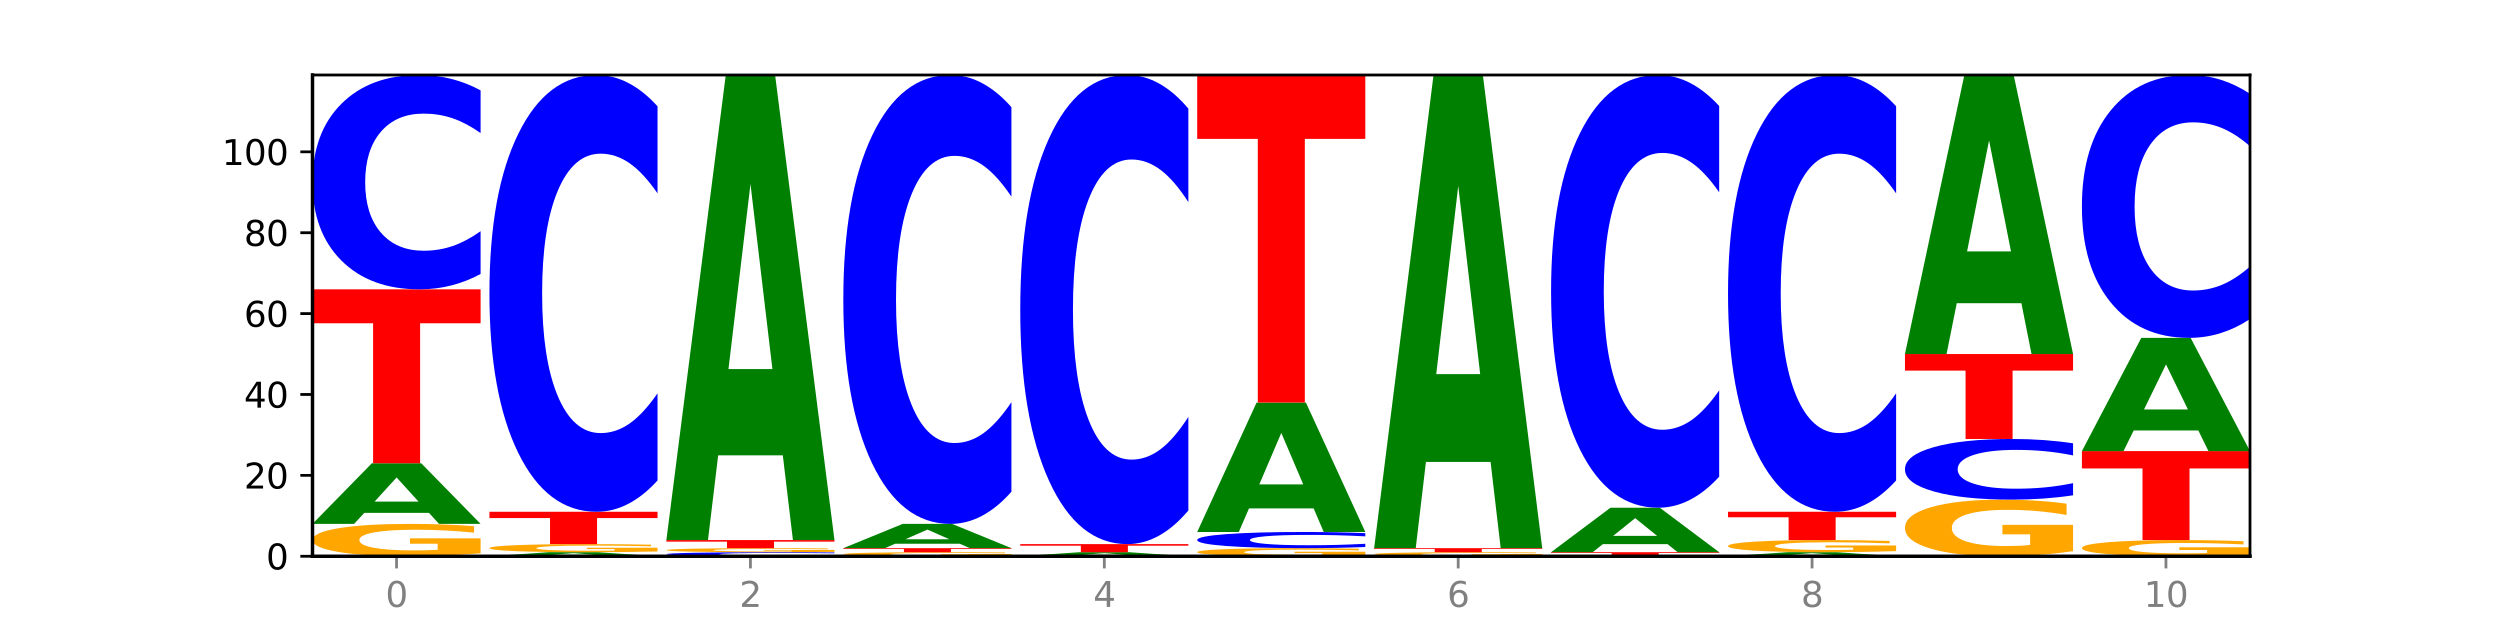
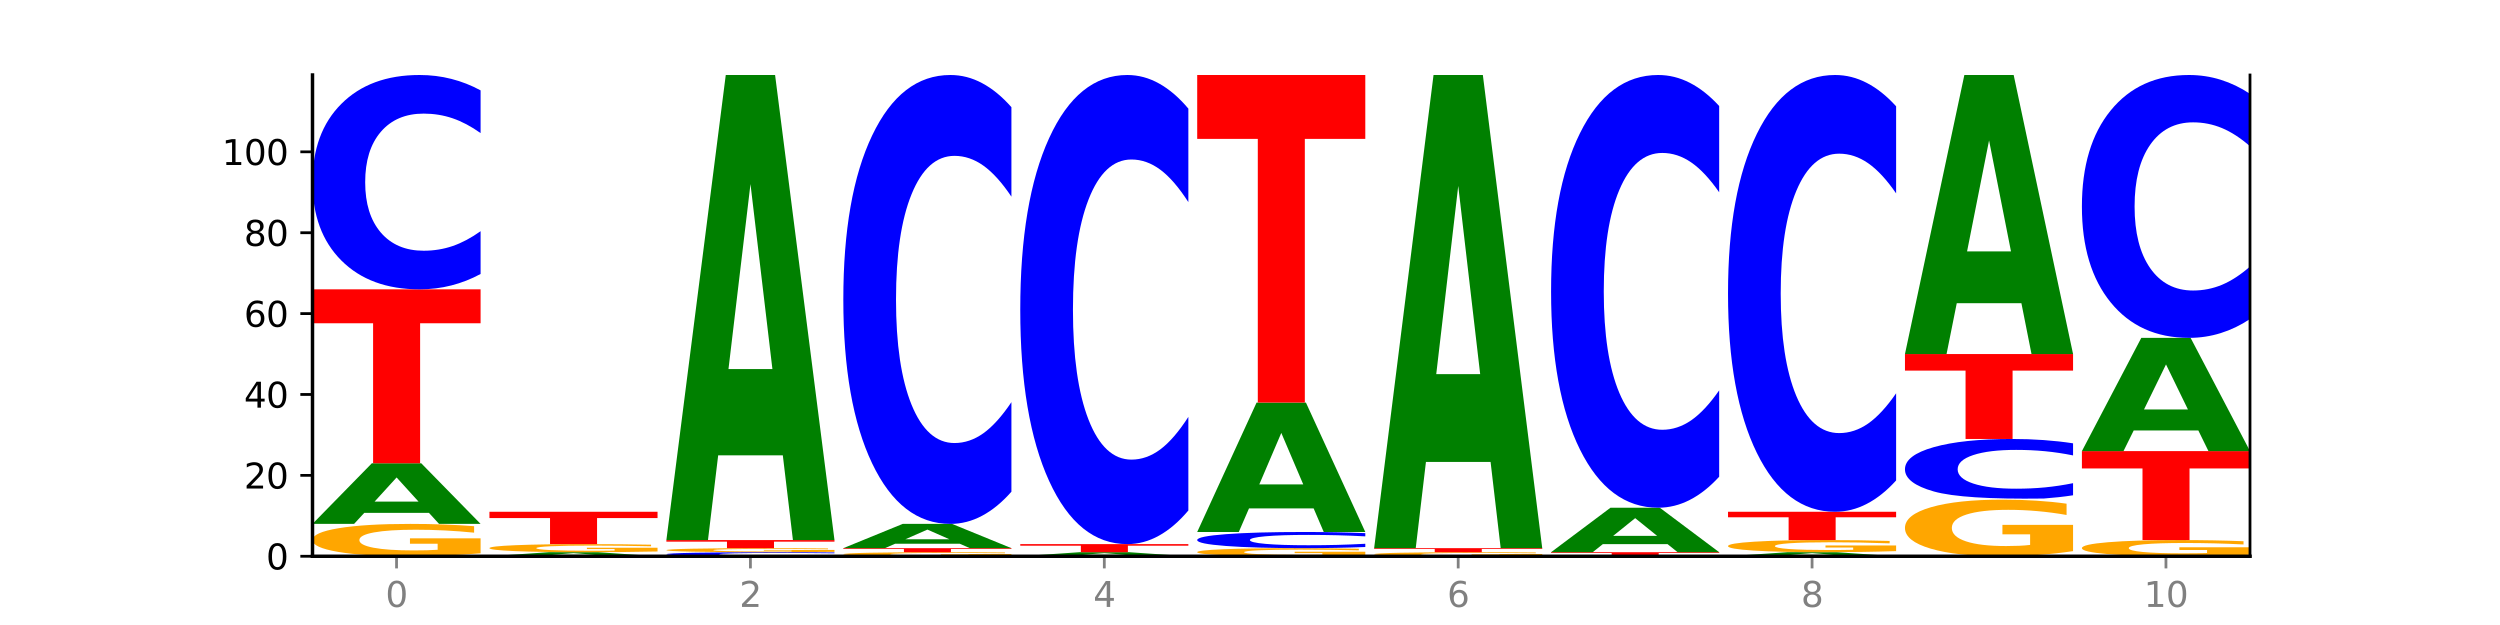
<svg xmlns="http://www.w3.org/2000/svg" xmlns:xlink="http://www.w3.org/1999/xlink" width="720pt" height="180pt" viewBox="0 0 720 180" version="1.1">
  <defs>
    <style type="text/css">*{stroke-linejoin: round; stroke-linecap: butt}</style>
  </defs>
  <g id="figure_1">
    <g id="patch_1">
      <path d="M 0 180  L 720 180  L 720 0  L 0 0  z " style="fill: #ffffff" />
    </g>
    <g id="axes_1">
      <g id="patch_2">
        <path d="M 90 160.2  L 648 160.2  L 648 21.6  L 90 21.6  z " style="fill: #ffffff" />
      </g>
      <g id="line2d_1">
        <path d="M 90 160.2  L 648 160.2  " clip-path="url(#p687587ba6a)" style="fill: none; stroke: #000000; stroke-width: 0.5; stroke-linecap: square" />
      </g>
      <g id="patch_3">
        <path d="M 138.411 159.357  Q 133.529 159.778 128.277 159.99  Q 123.026 160.2 117.428 160.2  Q 104.777 160.2 97.389 158.945  Q 90 157.69 90 155.544  Q 90 153.373 97.519 152.128  Q 105.048 150.882 118.144 150.882  Q 123.189 150.882 127.811 151.052  Q 132.444 151.219 136.545 151.55  L 136.545 153.408  Q 132.313 152.982 128.126 152.772  Q 123.938 152.561 119.728 152.561  Q 111.938 152.561 107.717 153.334  Q 103.497 154.106 103.497 155.544  Q 103.497 156.968 107.566 157.746  Q 111.634 158.522 119.12 158.522  Q 121.16 158.522 122.907 158.477  Q 124.654 158.431 126.042 158.335  L 126.042 156.591  L 118.068 156.591  L 118.068 155.038  L 138.411 155.038  L 138.411 159.357  z " clip-path="url(#p687587ba6a)" style="fill: #ffa600" />
      </g>
      <g id="patch_4">
        <path d="M 123.534 147.7  L 104.916 147.7  L 101.977 150.882  L 90 150.882  L 107.104 133.412  L 121.307 133.412  L 138.411 150.882  L 126.444 150.882  L 123.534 147.7  z M 107.886 144.457  L 120.535 144.457  L 114.22 137.508  L 107.886 144.457  z " clip-path="url(#p687587ba6a)" style="fill: #008000" />
      </g>
      <g id="patch_5">
        <path d="M 90 83.329  L 138.411 83.329  L 138.411 93.097  L 120.994 93.097  L 120.994 133.412  L 107.45 133.412  L 107.45 93.097  L 90 93.097  L 90 83.329  z " clip-path="url(#p687587ba6a)" style="fill: #ff0000" />
      </g>
      <g id="patch_6">
        <path d="M 138.411 78.905  Q 134.361 81.098 129.983 82.207  Q 125.604 83.329 120.835 83.329  Q 106.613 83.329 98.306 75.016  Q 90 66.702 90 52.484  Q 90 38.215 98.306 29.914  Q 106.613 21.6 120.835 21.6  Q 125.604 21.6 129.983 22.722  Q 134.361 23.831 138.411 26.025  L 138.411 38.33  Q 134.325 35.422 130.361 34.071  Q 126.397 32.719 122.018 32.719  Q 114.163 32.719 109.662 37.986  Q 105.173 43.239 105.173 52.484  Q 105.173 61.69 109.662 66.957  Q 114.163 72.21 122.018 72.21  Q 126.397 72.21 130.361 70.859  Q 134.325 69.494 138.411 66.587  L 138.411 78.905  z " clip-path="url(#p687587ba6a)" style="fill: #0000ff" />
      </g>
      <g id="patch_7">
        <path d="M 174.493 159.988  L 155.875 159.988  L 152.935 160.2  L 140.959 160.2  L 158.063 159.035  L 172.266 159.035  L 189.37 160.2  L 177.403 160.2  L 174.493 159.988  z M 158.845 159.772  L 171.494 159.772  L 165.179 159.308  L 158.845 159.772  z " clip-path="url(#p687587ba6a)" style="fill: #008000" />
      </g>
      <g id="patch_8">
        <path d="M 189.37 158.825  Q 184.488 158.93 179.236 158.983  Q 173.985 159.035 168.387 159.035  Q 155.736 159.035 148.347 158.722  Q 140.959 158.408 140.959 157.871  Q 140.959 157.329 148.478 157.017  Q 156.007 156.706 169.103 156.706  Q 174.148 156.706 178.77 156.748  Q 183.403 156.79 187.504 156.873  L 187.504 157.337  Q 183.272 157.231 179.084 157.178  Q 174.896 157.125 170.687 157.125  Q 162.897 157.125 158.676 157.319  Q 154.456 157.512 154.456 157.871  Q 154.456 158.227 158.524 158.422  Q 162.593 158.616 170.079 158.616  Q 172.119 158.616 173.866 158.605  Q 175.613 158.593 177.001 158.569  L 177.001 158.133  L 169.027 158.133  L 169.027 157.745  L 189.37 157.745  L 189.37 158.825  z " clip-path="url(#p687587ba6a)" style="fill: #ffa600" />
      </g>
      <g id="patch_9">
        <path d="M 140.959 147.388  L 189.37 147.388  L 189.37 149.205  L 171.953 149.205  L 171.953 156.706  L 158.409 156.706  L 158.409 149.205  L 140.959 149.205  L 140.959 147.388  z " clip-path="url(#p687587ba6a)" style="fill: #ff0000" />
      </g>
      <g id="patch_10">
-         <path d="M 189.37 138.372  Q 185.32 142.841 180.942 145.102  Q 176.563 147.388 171.794 147.388  Q 157.572 147.388 149.265 130.447  Q 140.959 113.505 140.959 84.533  Q 140.959 55.457 149.265 38.542  Q 157.572 21.6 171.794 21.6  Q 176.563 21.6 180.942 23.887  Q 185.32 26.147 189.37 30.616  L 189.37 55.691  Q 185.284 49.767 181.32 47.012  Q 177.356 44.258 172.977 44.258  Q 165.122 44.258 160.621 54.989  Q 156.132 65.695 156.132 84.533  Q 156.132 103.293 160.621 114.025  Q 165.122 124.73 172.977 124.73  Q 177.356 124.73 181.32 121.976  Q 185.284 119.196 189.37 113.271  L 189.37 138.372  z " clip-path="url(#p687587ba6a)" style="fill: #0000ff" />
-       </g>
+         </g>
      <g id="patch_11">
        <path d="M 240.329 160.117  Q 236.279 160.158 231.9 160.179  Q 227.522 160.2 222.753 160.2  Q 208.53 160.2 200.224 160.043  Q 191.918 159.886 191.918 159.618  Q 191.918 159.349 200.224 159.192  Q 208.53 159.035 222.753 159.035  Q 227.522 159.035 231.9 159.056  Q 236.279 159.077 240.329 159.119  L 240.329 159.351  Q 236.243 159.296 232.279 159.271  Q 228.314 159.245 223.936 159.245  Q 216.081 159.245 211.58 159.344  Q 207.091 159.444 207.091 159.618  Q 207.091 159.792 211.58 159.891  Q 216.081 159.99 223.936 159.99  Q 228.314 159.99 232.279 159.965  Q 236.243 159.939 240.329 159.884  L 240.329 160.117  z " clip-path="url(#p687587ba6a)" style="fill: #0000ff" />
      </g>
      <g id="patch_12">
        <path d="M 240.329 158.93  Q 235.446 158.983 230.195 159.009  Q 224.944 159.035 219.346 159.035  Q 206.695 159.035 199.306 158.878  Q 191.918 158.722 191.918 158.453  Q 191.918 158.182 199.437 158.026  Q 206.966 157.871 220.062 157.871  Q 225.107 157.871 229.729 157.892  Q 234.361 157.913 238.463 157.954  L 238.463 158.186  Q 234.231 158.133 230.043 158.107  Q 225.855 158.08 221.646 158.08  Q 213.856 158.08 209.635 158.177  Q 205.415 158.274 205.415 158.453  Q 205.415 158.631 209.483 158.729  Q 213.552 158.825 221.038 158.825  Q 223.078 158.825 224.825 158.82  Q 226.571 158.814 227.96 158.802  L 227.96 158.584  L 219.986 158.584  L 219.986 158.39  L 240.329 158.39  L 240.329 158.93  z " clip-path="url(#p687587ba6a)" style="fill: #ffa600" />
      </g>
      <g id="patch_13">
        <path d="M 191.918 155.541  L 240.329 155.541  L 240.329 155.995  L 222.912 155.995  L 222.912 157.871  L 209.368 157.871  L 209.368 155.995  L 191.918 155.995  L 191.918 155.541  z " clip-path="url(#p687587ba6a)" style="fill: #ff0000" />
      </g>
      <g id="patch_14">
        <path d="M 225.452 131.141  L 206.834 131.141  L 203.894 155.541  L 191.918 155.541  L 209.021 21.6  L 223.225 21.6  L 240.329 155.541  L 228.362 155.541  L 225.452 131.141  z M 209.803 106.282  L 222.453 106.282  L 216.138 53.004  L 209.803 106.282  z " clip-path="url(#p687587ba6a)" style="fill: #008000" />
      </g>
      <g id="patch_15">
        <path d="M 291.288 160.095  Q 286.405 160.147 281.154 160.174  Q 275.903 160.2 270.305 160.2  Q 257.654 160.2 250.265 160.043  Q 242.877 159.886 242.877 159.618  Q 242.877 159.347 250.395 159.191  Q 257.925 159.035 271.021 159.035  Q 276.066 159.035 280.688 159.056  Q 285.32 159.077 289.422 159.119  L 289.422 159.351  Q 285.19 159.298 281.002 159.272  Q 276.814 159.245 272.605 159.245  Q 264.815 159.245 260.594 159.342  Q 256.374 159.438 256.374 159.618  Q 256.374 159.796 260.442 159.893  Q 264.511 159.99 271.997 159.99  Q 274.037 159.99 275.784 159.985  Q 277.53 159.979 278.919 159.967  L 278.919 159.749  L 270.945 159.749  L 270.945 159.555  L 291.288 159.555  L 291.288 160.095  z " clip-path="url(#p687587ba6a)" style="fill: #ffa600" />
      </g>
      <g id="patch_16">
        <path d="M 242.877 157.871  L 291.288 157.871  L 291.288 158.098  L 273.871 158.098  L 273.871 159.035  L 260.327 159.035  L 260.327 158.098  L 242.877 158.098  L 242.877 157.871  z " clip-path="url(#p687587ba6a)" style="fill: #ff0000" />
      </g>
      <g id="patch_17">
        <path d="M 276.411 156.598  L 257.793 156.598  L 254.853 157.871  L 242.877 157.871  L 259.98 150.882  L 274.184 150.882  L 291.288 157.871  L 279.321 157.871  L 276.411 156.598  z M 260.762 155.301  L 273.412 155.301  L 267.097 152.521  L 260.762 155.301  z " clip-path="url(#p687587ba6a)" style="fill: #008000" />
      </g>
      <g id="patch_18">
        <path d="M 291.288 141.615  Q 287.238 146.209 282.859 148.532  Q 278.481 150.882 273.711 150.882  Q 259.489 150.882 251.183 133.47  Q 242.877 116.058 242.877 86.281  Q 242.877 56.398 251.183 39.012  Q 259.489 21.6 273.711 21.6  Q 278.481 21.6 282.859 23.95  Q 287.238 26.273 291.288 30.867  L 291.288 56.638  Q 287.202 50.549 283.237 47.718  Q 279.273 44.887 274.895 44.887  Q 267.04 44.887 262.539 55.917  Q 258.05 66.92 258.05 86.281  Q 258.05 105.563 262.539 116.592  Q 267.04 127.595 274.895 127.595  Q 279.273 127.595 283.237 124.764  Q 287.202 121.907 291.288 115.818  L 291.288 141.615  z " clip-path="url(#p687587ba6a)" style="fill: #0000ff" />
      </g>
      <g id="patch_19">
        <path d="M 327.37 159.988  L 308.752 159.988  L 305.812 160.2  L 293.836 160.2  L 310.939 159.035  L 325.143 159.035  L 342.247 160.2  L 330.28 160.2  L 327.37 159.988  z M 311.721 159.772  L 324.371 159.772  L 318.056 159.308  L 311.721 159.772  z " clip-path="url(#p687587ba6a)" style="fill: #008000" />
      </g>
      <g id="patch_20">
        <path d="M 293.836 156.706  L 342.247 156.706  L 342.247 157.16  L 324.83 157.16  L 324.83 159.035  L 311.286 159.035  L 311.286 157.16  L 293.836 157.16  L 293.836 156.706  z " clip-path="url(#p687587ba6a)" style="fill: #ff0000" />
      </g>
      <g id="patch_21">
        <path d="M 342.247 147.022  Q 338.197 151.822 333.818 154.25  Q 329.439 156.706 324.67 156.706  Q 310.448 156.706 302.142 138.509  Q 293.836 120.313 293.836 89.195  Q 293.836 57.965 302.142 39.796  Q 310.448 21.6 324.67 21.6  Q 329.439 21.6 333.818 24.056  Q 338.197 26.484 342.247 31.284  L 342.247 58.216  Q 338.16 51.853 334.196 48.895  Q 330.232 45.936 325.853 45.936  Q 317.998 45.936 313.498 57.463  Q 309.009 68.961 309.009 89.195  Q 309.009 109.345 313.498 120.871  Q 317.998 132.37 325.853 132.37  Q 330.232 132.37 334.196 129.411  Q 338.16 126.425 342.247 120.062  L 342.247 147.022  z " clip-path="url(#p687587ba6a)" style="fill: #0000ff" />
      </g>
      <g id="patch_22">
        <path d="M 393.205 159.989  Q 388.323 160.095 383.072 160.148  Q 377.821 160.2 372.222 160.2  Q 359.572 160.2 352.183 159.886  Q 344.795 159.573 344.795 159.036  Q 344.795 158.493 352.313 158.182  Q 359.843 157.871 372.938 157.871  Q 377.983 157.871 382.605 157.913  Q 387.238 157.955 391.339 158.038  L 391.339 158.502  Q 387.108 158.396 382.92 158.343  Q 378.732 158.29 374.522 158.29  Q 366.732 158.29 362.512 158.484  Q 358.291 158.677 358.291 159.036  Q 358.291 159.392 362.36 159.586  Q 366.429 159.78 373.915 159.78  Q 375.955 159.78 377.701 159.769  Q 379.448 159.758 380.837 159.734  L 380.837 159.298  L 372.862 159.298  L 372.862 158.909  L 393.205 158.909  L 393.205 159.989  z " clip-path="url(#p687587ba6a)" style="fill: #ffa600" />
      </g>
      <g id="patch_23">
        <path d="M 393.205 157.537  Q 389.156 157.702 384.777 157.786  Q 380.398 157.871 375.629 157.871  Q 361.407 157.871 353.101 157.243  Q 344.795 156.616 344.795 155.543  Q 344.795 154.466 353.101 153.839  Q 361.407 153.212 375.629 153.212  Q 380.398 153.212 384.777 153.296  Q 389.156 153.38 393.205 153.546  L 393.205 154.474  Q 389.119 154.255 385.155 154.153  Q 381.191 154.051 376.812 154.051  Q 368.957 154.051 364.457 154.448  Q 359.968 154.845 359.968 155.543  Q 359.968 156.237 364.457 156.635  Q 368.957 157.031 376.812 157.031  Q 381.191 157.031 385.155 156.929  Q 389.119 156.826 393.205 156.607  L 393.205 157.537  z " clip-path="url(#p687587ba6a)" style="fill: #0000ff" />
      </g>
      <g id="patch_24">
        <path d="M 378.329 146.422  L 359.711 146.422  L 356.771 153.212  L 344.795 153.212  L 361.898 115.941  L 376.102 115.941  L 393.205 153.212  L 381.239 153.212  L 378.329 146.422  z M 362.68 139.505  L 375.33 139.505  L 369.015 124.68  L 362.68 139.505  z " clip-path="url(#p687587ba6a)" style="fill: #008000" />
      </g>
      <g id="patch_25">
        <path d="M 344.795 21.6  L 393.205 21.6  L 393.205 39.999  L 375.789 39.999  L 375.789 115.941  L 362.245 115.941  L 362.245 39.999  L 344.795 39.999  L 344.795 21.6  z " clip-path="url(#p687587ba6a)" style="fill: #ff0000" />
      </g>
      <g id="patch_26">
        <path d="M 444.164 160.095  Q 439.282 160.147 434.031 160.174  Q 428.78 160.2 423.181 160.2  Q 410.531 160.2 403.142 160.043  Q 395.753 159.886 395.753 159.618  Q 395.753 159.347 403.272 159.191  Q 410.802 159.035 423.897 159.035  Q 428.942 159.035 433.564 159.056  Q 438.197 159.077 442.298 159.119  L 442.298 159.351  Q 438.067 159.298 433.879 159.272  Q 429.691 159.245 425.481 159.245  Q 417.691 159.245 413.471 159.342  Q 409.25 159.438 409.25 159.618  Q 409.25 159.796 413.319 159.893  Q 417.388 159.99 424.874 159.99  Q 426.914 159.99 428.66 159.985  Q 430.407 159.979 431.796 159.967  L 431.796 159.749  L 423.821 159.749  L 423.821 159.555  L 444.164 159.555  L 444.164 160.095  z " clip-path="url(#p687587ba6a)" style="fill: #ffa600" />
      </g>
      <g id="patch_27">
        <path d="M 395.753 157.871  L 444.164 157.871  L 444.164 158.098  L 426.748 158.098  L 426.748 159.035  L 413.204 159.035  L 413.204 158.098  L 395.753 158.098  L 395.753 157.871  z " clip-path="url(#p687587ba6a)" style="fill: #ff0000" />
      </g>
      <g id="patch_28">
        <path d="M 429.288 133.046  L 410.67 133.046  L 407.73 157.871  L 395.753 157.871  L 412.857 21.6  L 427.061 21.6  L 444.164 157.871  L 432.198 157.871  L 429.288 133.046  z M 413.639 107.755  L 426.289 107.755  L 419.974 53.55  L 413.639 107.755  z " clip-path="url(#p687587ba6a)" style="fill: #008000" />
      </g>
      <g id="patch_29">
        <path d="M 446.712 159.035  L 495.123 159.035  L 495.123 159.262  L 477.707 159.262  L 477.707 160.2  L 464.163 160.2  L 464.163 159.262  L 446.712 159.262  L 446.712 159.035  z " clip-path="url(#p687587ba6a)" style="fill: #ff0000" />
      </g>
      <g id="patch_30">
        <path d="M 480.247 156.701  L 461.629 156.701  L 458.689 159.035  L 446.712 159.035  L 463.816 146.224  L 478.02 146.224  L 495.123 159.035  L 483.157 159.035  L 480.247 156.701  z M 464.598 154.324  L 477.248 154.324  L 470.933 149.227  L 464.598 154.324  z " clip-path="url(#p687587ba6a)" style="fill: #008000" />
      </g>
      <g id="patch_31">
        <path d="M 495.123 137.291  Q 491.074 141.718 486.695 143.958  Q 482.316 146.224 477.547 146.224  Q 463.325 146.224 455.019 129.439  Q 446.712 112.654 446.712 83.95  Q 446.712 55.144 455.019 38.385  Q 463.325 21.6 477.547 21.6  Q 482.316 21.6 486.695 23.865  Q 491.074 26.105 495.123 30.533  L 495.123 55.375  Q 491.037 49.506 487.073 46.777  Q 483.109 44.048 478.73 44.048  Q 470.875 44.048 466.374 54.68  Q 461.886 65.286 461.886 83.95  Q 461.886 102.537 466.374 113.169  Q 470.875 123.775 478.73 123.775  Q 483.109 123.775 487.073 121.047  Q 491.037 118.292 495.123 112.423  L 495.123 137.291  z " clip-path="url(#p687587ba6a)" style="fill: #0000ff" />
      </g>
      <g id="patch_32">
        <path d="M 531.206 159.988  L 512.587 159.988  L 509.648 160.2  L 497.671 160.2  L 514.775 159.035  L 528.979 159.035  L 546.082 160.2  L 534.116 160.2  L 531.206 159.988  z M 515.557 159.772  L 528.206 159.772  L 521.892 159.308  L 515.557 159.772  z " clip-path="url(#p687587ba6a)" style="fill: #008000" />
      </g>
      <g id="patch_33">
        <path d="M 546.082 158.719  Q 541.2 158.877 535.949 158.957  Q 530.697 159.035 525.099 159.035  Q 512.448 159.035 505.06 158.565  Q 497.671 158.094 497.671 157.289  Q 497.671 156.475 505.19 156.008  Q 512.72 155.541 525.815 155.541  Q 530.86 155.541 535.482 155.605  Q 540.115 155.667 544.216 155.792  L 544.216 156.488  Q 539.985 156.329 535.797 156.25  Q 531.609 156.171 527.399 156.171  Q 519.609 156.171 515.389 156.461  Q 511.168 156.75 511.168 157.289  Q 511.168 157.823 515.237 158.115  Q 519.305 158.406 526.792 158.406  Q 528.831 158.406 530.578 158.389  Q 532.325 158.372 533.714 158.336  L 533.714 157.682  L 525.739 157.682  L 525.739 157.099  L 546.082 157.099  L 546.082 158.719  z " clip-path="url(#p687587ba6a)" style="fill: #ffa600" />
      </g>
      <g id="patch_34">
        <path d="M 497.671 147.388  L 546.082 147.388  L 546.082 148.978  L 528.666 148.978  L 528.666 155.541  L 515.122 155.541  L 515.122 148.978  L 497.671 148.978  L 497.671 147.388  z " clip-path="url(#p687587ba6a)" style="fill: #ff0000" />
      </g>
      <g id="patch_35">
        <path d="M 546.082 138.372  Q 542.033 142.841 537.654 145.102  Q 533.275 147.388 528.506 147.388  Q 514.284 147.388 505.978 130.447  Q 497.671 113.505 497.671 84.533  Q 497.671 55.457 505.978 38.542  Q 514.284 21.6 528.506 21.6  Q 533.275 21.6 537.654 23.887  Q 542.033 26.147 546.082 30.616  L 546.082 55.691  Q 541.996 49.767 538.032 47.012  Q 534.068 44.258 529.689 44.258  Q 521.834 44.258 517.333 54.989  Q 512.845 65.695 512.845 84.533  Q 512.845 103.293 517.333 114.025  Q 521.834 124.73 529.689 124.73  Q 534.068 124.73 538.032 121.976  Q 541.996 119.196 546.082 113.271  L 546.082 138.372  z " clip-path="url(#p687587ba6a)" style="fill: #0000ff" />
      </g>
      <g id="patch_36">
        <path d="M 597.041 158.725  Q 592.159 159.462 586.908 159.833  Q 581.656 160.2 576.058 160.2  Q 563.407 160.2 556.019 158.004  Q 548.63 155.808 548.63 152.052  Q 548.63 148.253 556.149 146.073  Q 563.679 143.894 576.774 143.894  Q 581.819 143.894 586.441 144.191  Q 591.074 144.484 595.175 145.063  L 595.175 148.313  Q 590.944 147.569 586.756 147.202  Q 582.568 146.831 578.358 146.831  Q 570.568 146.831 566.348 148.185  Q 562.127 149.536 562.127 152.052  Q 562.127 154.545 566.196 155.905  Q 570.264 157.263 577.75 157.263  Q 579.79 157.263 581.537 157.185  Q 583.284 157.105 584.673 156.936  L 584.673 153.884  L 576.698 153.884  L 576.698 151.166  L 597.041 151.166  L 597.041 158.725  z " clip-path="url(#p687587ba6a)" style="fill: #ffa600" />
      </g>
      <g id="patch_37">
-         <path d="M 597.041 142.642  Q 592.992 143.263 588.613 143.577  Q 584.234 143.894 579.465 143.894  Q 565.243 143.894 556.936 141.541  Q 548.63 139.188 548.63 135.164  Q 548.63 131.126 556.936 128.777  Q 565.243 126.424 579.465 126.424  Q 584.234 126.424 588.613 126.741  Q 592.992 127.055 597.041 127.676  L 597.041 131.158  Q 592.955 130.336 588.991 129.953  Q 585.027 129.57 580.648 129.57  Q 572.793 129.57 568.292 131.061  Q 563.804 132.548 563.804 135.164  Q 563.804 137.77 568.292 139.26  Q 572.793 140.747 580.648 140.747  Q 585.027 140.747 588.991 140.365  Q 592.955 139.978 597.041 139.156  L 597.041 142.642  z " clip-path="url(#p687587ba6a)" style="fill: #0000ff" />
+         <path d="M 597.041 142.642  Q 592.992 143.263 588.613 143.577  Q 565.243 143.894 556.936 141.541  Q 548.63 139.188 548.63 135.164  Q 548.63 131.126 556.936 128.777  Q 565.243 126.424 579.465 126.424  Q 584.234 126.424 588.613 126.741  Q 592.992 127.055 597.041 127.676  L 597.041 131.158  Q 592.955 130.336 588.991 129.953  Q 585.027 129.57 580.648 129.57  Q 572.793 129.57 568.292 131.061  Q 563.804 132.548 563.804 135.164  Q 563.804 137.77 568.292 139.26  Q 572.793 140.747 580.648 140.747  Q 585.027 140.747 588.991 140.365  Q 592.955 139.978 597.041 139.156  L 597.041 142.642  z " clip-path="url(#p687587ba6a)" style="fill: #0000ff" />
      </g>
      <g id="patch_38">
        <path d="M 548.63 101.965  L 597.041 101.965  L 597.041 106.735  L 579.624 106.735  L 579.624 126.424  L 566.081 126.424  L 566.081 106.735  L 548.63 106.735  L 548.63 101.965  z " clip-path="url(#p687587ba6a)" style="fill: #ff0000" />
      </g>
      <g id="patch_39">
        <path d="M 582.164 87.325  L 563.546 87.325  L 560.607 101.965  L 548.63 101.965  L 565.734 21.6  L 579.937 21.6  L 597.041 101.965  L 585.074 101.965  L 582.164 87.325  z M 566.516 72.409  L 579.165 72.409  L 572.85 40.442  L 566.516 72.409  z " clip-path="url(#p687587ba6a)" style="fill: #008000" />
      </g>
      <g id="patch_40">
        <path d="M 648 159.778  Q 643.118 159.989 637.866 160.095  Q 632.615 160.2 627.017 160.2  Q 614.366 160.2 606.978 159.573  Q 599.589 158.945 599.589 157.872  Q 599.589 156.786 607.108 156.164  Q 614.637 155.541 627.733 155.541  Q 632.778 155.541 637.4 155.626  Q 642.033 155.71 646.134 155.875  L 646.134 156.804  Q 641.903 156.591 637.715 156.486  Q 633.527 156.38 629.317 156.38  Q 621.527 156.38 617.306 156.767  Q 613.086 157.153 613.086 157.872  Q 613.086 158.584 617.155 158.973  Q 621.223 159.361 628.709 159.361  Q 630.749 159.361 632.496 159.339  Q 634.243 159.316 635.631 159.267  L 635.631 158.396  L 627.657 158.396  L 627.657 157.619  L 648 157.619  L 648 159.778  z " clip-path="url(#p687587ba6a)" style="fill: #ffa600" />
      </g>
      <g id="patch_41">
        <path d="M 599.589 129.918  L 648 129.918  L 648 134.915  L 630.583 134.915  L 630.583 155.541  L 617.04 155.541  L 617.04 134.915  L 599.589 134.915  L 599.589 129.918  z " clip-path="url(#p687587ba6a)" style="fill: #ff0000" />
      </g>
      <g id="patch_42">
        <path d="M 633.123 123.977  L 614.505 123.977  L 611.566 129.918  L 599.589 129.918  L 616.693 97.306  L 630.896 97.306  L 648 129.918  L 636.033 129.918  L 633.123 123.977  z M 617.475 117.924  L 630.124 117.924  L 623.809 104.952  L 617.475 117.924  z " clip-path="url(#p687587ba6a)" style="fill: #008000" />
      </g>
      <g id="patch_43">
        <path d="M 648 91.879  Q 643.951 94.569 639.572 95.93  Q 635.193 97.306 630.424 97.306  Q 616.202 97.306 607.895 87.11  Q 599.589 76.913 599.589 59.476  Q 599.589 41.977 607.895 31.796  Q 616.202 21.6 630.424 21.6  Q 635.193 21.6 639.572 22.976  Q 643.951 24.337 648 27.027  L 648 42.118  Q 643.914 38.552 639.95 36.894  Q 635.986 35.237 631.607 35.237  Q 623.752 35.237 619.251 41.695  Q 614.762 48.139 614.762 59.476  Q 614.762 70.767 619.251 77.226  Q 623.752 83.669 631.607 83.669  Q 635.986 83.669 639.95 82.011  Q 643.914 80.338 648 76.773  L 648 91.879  z " clip-path="url(#p687587ba6a)" style="fill: #0000ff" />
      </g>
      <g id="matplotlib.axis_1">
        <g id="xtick_1">
          <g id="line2d_2">
            <defs>
              <path id="m92ffed5a87" d="M 0 0  L 0 3.5  " style="stroke: #808080; stroke-width: 0.8" />
            </defs>
            <g>
              <use xlink:href="#m92ffed5a87" x="114.205" y="160.2" style="fill: #808080; stroke: #808080; stroke-width: 0.8" />
            </g>
          </g>
          <g id="text_1">
            <g style="fill: #808080" transform="translate(111.024 174.798) scale(0.1 -0.1)">
              <defs>
                <path id="DejaVuSans-30" d="M 2034 4250  Q 1547 4250 1301 3770  Q 1056 3291 1056 2328  Q 1056 1369 1301 889  Q 1547 409 2034 409  Q 2525 409 2770 889  Q 3016 1369 3016 2328  Q 3016 3291 2770 3770  Q 2525 4250 2034 4250  z M 2034 4750  Q 2819 4750 3233 4129  Q 3647 3509 3647 2328  Q 3647 1150 3233 529  Q 2819 -91 2034 -91  Q 1250 -91 836 529  Q 422 1150 422 2328  Q 422 3509 836 4129  Q 1250 4750 2034 4750  z " transform="scale(0.016)" />
              </defs>
              <use xlink:href="#DejaVuSans-30" />
            </g>
          </g>
        </g>
        <g id="xtick_2">
          <g id="line2d_3">
            <g>
              <use xlink:href="#m92ffed5a87" x="216.123" y="160.2" style="fill: #808080; stroke: #808080; stroke-width: 0.8" />
            </g>
          </g>
          <g id="text_2">
            <g style="fill: #808080" transform="translate(212.942 174.798) scale(0.1 -0.1)">
              <defs>
                <path id="DejaVuSans-32" d="M 1228 531  L 3431 531  L 3431 0  L 469 0  L 469 531  Q 828 903 1448 1529  Q 2069 2156 2228 2338  Q 2531 2678 2651 2914  Q 2772 3150 2772 3378  Q 2772 3750 2511 3984  Q 2250 4219 1831 4219  Q 1534 4219 1204 4116  Q 875 4013 500 3803  L 500 4441  Q 881 4594 1212 4672  Q 1544 4750 1819 4750  Q 2544 4750 2975 4387  Q 3406 4025 3406 3419  Q 3406 3131 3298 2873  Q 3191 2616 2906 2266  Q 2828 2175 2409 1742  Q 1991 1309 1228 531  z " transform="scale(0.016)" />
              </defs>
              <use xlink:href="#DejaVuSans-32" />
            </g>
          </g>
        </g>
        <g id="xtick_3">
          <g id="line2d_4">
            <g>
              <use xlink:href="#m92ffed5a87" x="318.041" y="160.2" style="fill: #808080; stroke: #808080; stroke-width: 0.8" />
            </g>
          </g>
          <g id="text_3">
            <g style="fill: #808080" transform="translate(314.86 174.798) scale(0.1 -0.1)">
              <defs>
                <path id="DejaVuSans-34" d="M 2419 4116  L 825 1625  L 2419 1625  L 2419 4116  z M 2253 4666  L 3047 4666  L 3047 1625  L 3713 1625  L 3713 1100  L 3047 1100  L 3047 0  L 2419 0  L 2419 1100  L 313 1100  L 313 1709  L 2253 4666  z " transform="scale(0.016)" />
              </defs>
              <use xlink:href="#DejaVuSans-34" />
            </g>
          </g>
        </g>
        <g id="xtick_4">
          <g id="line2d_5">
            <g>
              <use xlink:href="#m92ffed5a87" x="419.959" y="160.2" style="fill: #808080; stroke: #808080; stroke-width: 0.8" />
            </g>
          </g>
          <g id="text_4">
            <g style="fill: #808080" transform="translate(416.778 174.798) scale(0.1 -0.1)">
              <defs>
                <path id="DejaVuSans-36" d="M 2113 2584  Q 1688 2584 1439 2293  Q 1191 2003 1191 1497  Q 1191 994 1439 701  Q 1688 409 2113 409  Q 2538 409 2786 701  Q 3034 994 3034 1497  Q 3034 2003 2786 2293  Q 2538 2584 2113 2584  z M 3366 4563  L 3366 3988  Q 3128 4100 2886 4159  Q 2644 4219 2406 4219  Q 1781 4219 1451 3797  Q 1122 3375 1075 2522  Q 1259 2794 1537 2939  Q 1816 3084 2150 3084  Q 2853 3084 3261 2657  Q 3669 2231 3669 1497  Q 3669 778 3244 343  Q 2819 -91 2113 -91  Q 1303 -91 875 529  Q 447 1150 447 2328  Q 447 3434 972 4092  Q 1497 4750 2381 4750  Q 2619 4750 2861 4703  Q 3103 4656 3366 4563  z " transform="scale(0.016)" />
              </defs>
              <use xlink:href="#DejaVuSans-36" />
            </g>
          </g>
        </g>
        <g id="xtick_5">
          <g id="line2d_6">
            <g>
              <use xlink:href="#m92ffed5a87" x="521.877" y="160.2" style="fill: #808080; stroke: #808080; stroke-width: 0.8" />
            </g>
          </g>
          <g id="text_5">
            <g style="fill: #808080" transform="translate(518.695 174.798) scale(0.1 -0.1)">
              <defs>
                <path id="DejaVuSans-38" d="M 2034 2216  Q 1584 2216 1326 1975  Q 1069 1734 1069 1313  Q 1069 891 1326 650  Q 1584 409 2034 409  Q 2484 409 2743 651  Q 3003 894 3003 1313  Q 3003 1734 2745 1975  Q 2488 2216 2034 2216  z M 1403 2484  Q 997 2584 770 2862  Q 544 3141 544 3541  Q 544 4100 942 4425  Q 1341 4750 2034 4750  Q 2731 4750 3128 4425  Q 3525 4100 3525 3541  Q 3525 3141 3298 2862  Q 3072 2584 2669 2484  Q 3125 2378 3379 2068  Q 3634 1759 3634 1313  Q 3634 634 3220 271  Q 2806 -91 2034 -91  Q 1263 -91 848 271  Q 434 634 434 1313  Q 434 1759 690 2068  Q 947 2378 1403 2484  z M 1172 3481  Q 1172 3119 1398 2916  Q 1625 2713 2034 2713  Q 2441 2713 2670 2916  Q 2900 3119 2900 3481  Q 2900 3844 2670 4047  Q 2441 4250 2034 4250  Q 1625 4250 1398 4047  Q 1172 3844 1172 3481  z " transform="scale(0.016)" />
              </defs>
              <use xlink:href="#DejaVuSans-38" />
            </g>
          </g>
        </g>
        <g id="xtick_6">
          <g id="line2d_7">
            <g>
              <use xlink:href="#m92ffed5a87" x="623.795" y="160.2" style="fill: #808080; stroke: #808080; stroke-width: 0.8" />
            </g>
          </g>
          <g id="text_6">
            <g style="fill: #808080" transform="translate(617.432 174.798) scale(0.1 -0.1)">
              <defs>
                <path id="DejaVuSans-31" d="M 794 531  L 1825 531  L 1825 4091  L 703 3866  L 703 4441  L 1819 4666  L 2450 4666  L 2450 531  L 3481 531  L 3481 0  L 794 0  L 794 531  z " transform="scale(0.016)" />
              </defs>
              <use xlink:href="#DejaVuSans-31" />
              <use xlink:href="#DejaVuSans-30" x="63.623" />
            </g>
          </g>
        </g>
      </g>
      <g id="matplotlib.axis_2">
        <g id="ytick_1">
          <g id="line2d_8">
            <defs>
              <path id="mb9b267a537" d="M 0 0  L -3.5 0  " style="stroke: #000000; stroke-width: 0.8" />
            </defs>
            <g>
              <use xlink:href="#mb9b267a537" x="90" y="160.2" style="stroke: #000000; stroke-width: 0.8" />
            </g>
          </g>
          <g id="text_7">
            <g transform="translate(76.638 163.999) scale(0.1 -0.1)">
              <use xlink:href="#DejaVuSans-30" />
            </g>
          </g>
        </g>
        <g id="ytick_2">
          <g id="line2d_9">
            <g>
              <use xlink:href="#mb9b267a537" x="90" y="136.906" style="stroke: #000000; stroke-width: 0.8" />
            </g>
          </g>
          <g id="text_8">
            <g transform="translate(70.275 140.705) scale(0.1 -0.1)">
              <use xlink:href="#DejaVuSans-32" />
              <use xlink:href="#DejaVuSans-30" x="63.623" />
            </g>
          </g>
        </g>
        <g id="ytick_3">
          <g id="line2d_10">
            <g>
              <use xlink:href="#mb9b267a537" x="90" y="113.612" style="stroke: #000000; stroke-width: 0.8" />
            </g>
          </g>
          <g id="text_9">
            <g transform="translate(70.275 117.411) scale(0.1 -0.1)">
              <use xlink:href="#DejaVuSans-34" />
              <use xlink:href="#DejaVuSans-30" x="63.623" />
            </g>
          </g>
        </g>
        <g id="ytick_4">
          <g id="line2d_11">
            <g>
              <use xlink:href="#mb9b267a537" x="90" y="90.318" style="stroke: #000000; stroke-width: 0.8" />
            </g>
          </g>
          <g id="text_10">
            <g transform="translate(70.275 94.117) scale(0.1 -0.1)">
              <use xlink:href="#DejaVuSans-36" />
              <use xlink:href="#DejaVuSans-30" x="63.623" />
            </g>
          </g>
        </g>
        <g id="ytick_5">
          <g id="line2d_12">
            <g>
              <use xlink:href="#mb9b267a537" x="90" y="67.024" style="stroke: #000000; stroke-width: 0.8" />
            </g>
          </g>
          <g id="text_11">
            <g transform="translate(70.275 70.823) scale(0.1 -0.1)">
              <use xlink:href="#DejaVuSans-38" />
              <use xlink:href="#DejaVuSans-30" x="63.623" />
            </g>
          </g>
        </g>
        <g id="ytick_6">
          <g id="line2d_13">
            <g>
              <use xlink:href="#mb9b267a537" x="90" y="43.729" style="stroke: #000000; stroke-width: 0.8" />
            </g>
          </g>
          <g id="text_12">
            <g transform="translate(63.913 47.529) scale(0.1 -0.1)">
              <use xlink:href="#DejaVuSans-31" />
              <use xlink:href="#DejaVuSans-30" x="63.623" />
              <use xlink:href="#DejaVuSans-30" x="127.246" />
            </g>
          </g>
        </g>
      </g>
      <g id="patch_44">
        <path d="M 90 160.2  L 90 21.6  " style="fill: none; stroke: #000000; stroke-linejoin: miter; stroke-linecap: square" />
      </g>
      <g id="patch_45">
        <path d="M 648 160.2  L 648 21.6  " style="fill: none; stroke: #000000; stroke-width: 0.8; stroke-linejoin: miter; stroke-linecap: square" />
      </g>
      <g id="patch_46">
        <path d="M 90 160.2  L 648 160.2  " style="fill: none; stroke: #000000; stroke-linejoin: miter; stroke-linecap: square" />
      </g>
      <g id="patch_47">
-         <path d="M 90 21.6  L 648 21.6  " style="fill: none; stroke: #000000; stroke-width: 0.8; stroke-linejoin: miter; stroke-linecap: square" />
-       </g>
+         </g>
    </g>
  </g>
  <defs>
    <clipPath id="p687587ba6a">
      <rect x="90" y="21.6" width="558" height="138.6" />
    </clipPath>
  </defs>
</svg>